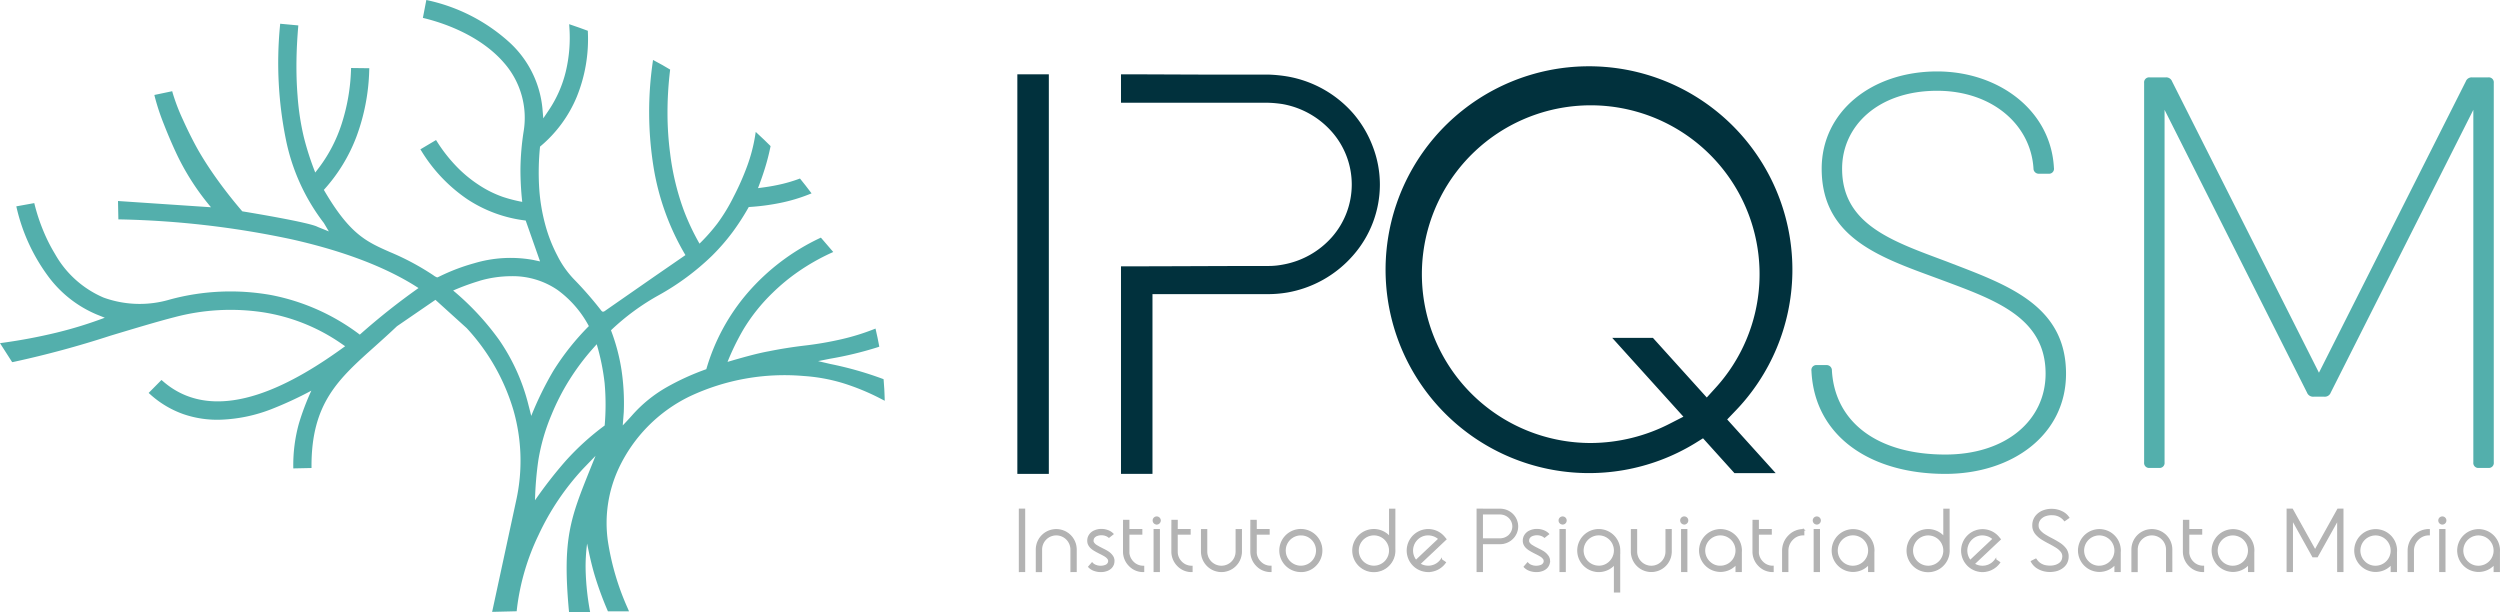
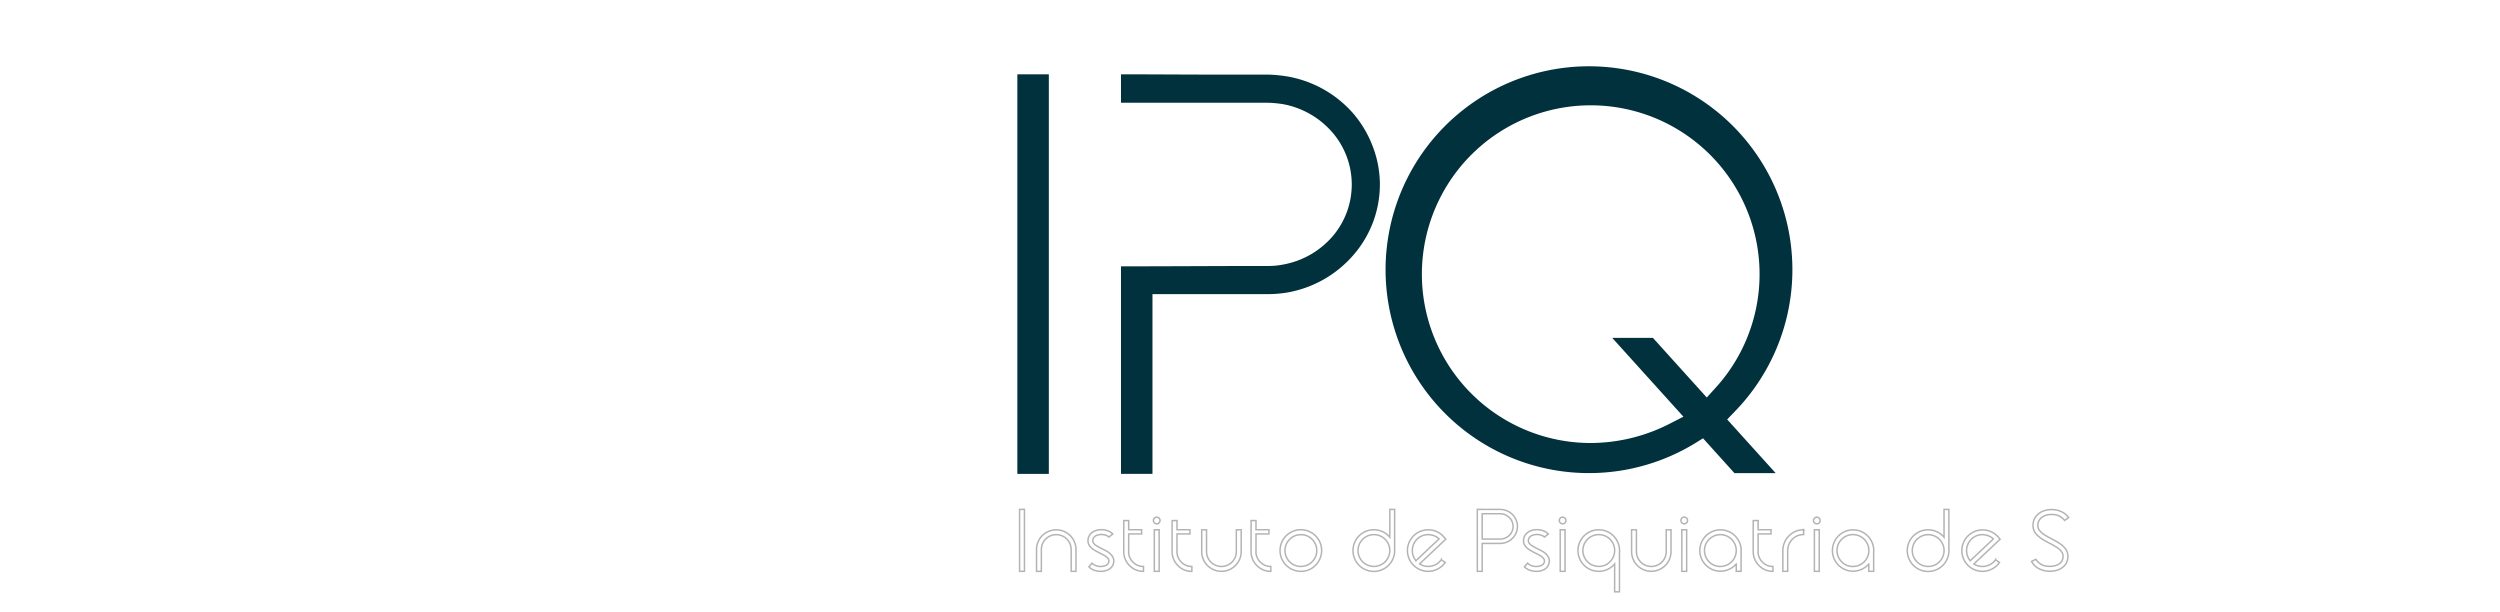
<svg xmlns="http://www.w3.org/2000/svg" width="361.86" height="88.592" viewBox="0 0 361.86 88.592">
  <g id="logo-h" transform="translate(0 -4.243)">
    <path id="Caminho_1" data-name="Caminho 1" d="M239.249,53.145h-5.891l10.306,11.413-1.886.965a25.265,25.265,0,0,1-11.547,2.842,24.439,24.439,0,1,1,18.023-7.915l-1.208,1.33Zm11.8,19.578h5.967L250,64.955l1.046-1.091a29.442,29.442,0,1,0-5.7,4.539l1.157-.72Z" fill="#01313d" fill-rule="evenodd" />
-     <path id="Caminho_2" data-name="Caminho 2" d="M360.15,15.444h-2.316a.911.911,0,0,0-.928.592L335.654,58.191,314.4,16.036a.912.912,0,0,0-.929-.592h-2.314a.725.725,0,0,0-.808.807V71.166a.725.725,0,0,0,.808.807H312.5a.725.725,0,0,0,.808-.807V20.141l20.62,40.93a.939.939,0,0,0,.942.592h1.561a.91.91,0,0,0,.928-.592L358,20.141V71.166a.724.724,0,0,0,.807.807h1.346a.724.724,0,0,0,.807-.807V16.251a.724.724,0,0,0-.807-.807M281.574,72.835c9.691,0,17.471-5.654,17.471-14.509,0-10.1-8.883-12.975-17.282-16.232-7.754-2.909-15.129-5.3-15.129-13.433,0-6.191,5.222-11.279,13.756-11.279,7.913,0,13.539,4.872,13.944,11.225a.756.756,0,0,0,.808.781h1.372a.715.715,0,0,0,.78-.835c-.43-8.372-8.048-13.97-16.9-13.97-9.449,0-16.717,5.787-16.717,14.078,0,10.39,9.125,13.029,17.632,16.205,7.564,2.826,14.778,5.384,14.778,13.46,0,6.756-5.734,11.709-14.509,11.709-9.96,0-15.99-4.791-16.42-12.141a.764.764,0,0,0-.808-.807h-1.373a.716.716,0,0,0-.781.835c.431,9.448,8.507,14.913,19.382,14.913" fill="#53afac" />
    <path id="Caminho_3" data-name="Caminho 3" d="M198.712,25.478h0a15.365,15.365,0,0,1,1.018,5.493,15.536,15.536,0,0,1-3.882,10.242,16.365,16.365,0,0,1-9.513,5.369,16.773,16.773,0,0,1-2.74.234H166.814V72.834h-4.557V42.794c7.1,0,14.162-.053,21.3-.053a10.665,10.665,0,0,0,2.093-.193,12.347,12.347,0,0,0,7.145-3.992,11.536,11.536,0,0,0,0-15.213,12.4,12.4,0,0,0-7.145-4.033,16.82,16.82,0,0,0-2.052-.193H162.257V15c4.69,0,9.325.041,14.042.041h7.338a20.728,20.728,0,0,1,2.741.276,16.36,16.36,0,0,1,9.511,5.369,15.992,15.992,0,0,1,2.823,4.791" fill="#01313d" />
    <path id="Caminho_4" data-name="Caminho 4" d="M151.812,72.835h0V15h-4.557V72.835Z" fill="#01313d" />
-     <path id="Caminho_5" data-name="Caminho 5" d="M298.987,83.707h0a1.779,1.779,0,0,1,.286.651,1.463,1.463,0,0,1,.045.351,2.355,2.355,0,0,1-.013.344,2.038,2.038,0,0,1-.207.67,1.858,1.858,0,0,1-.438.549,2.583,2.583,0,0,1-1.188.577,3.779,3.779,0,0,1-1.271.045,3.322,3.322,0,0,1-1.219-.421,2.4,2.4,0,0,1-.927-.963l.625-.319a2.1,2.1,0,0,0,1.622,1,2.856,2.856,0,0,0,1.019-.03,1.951,1.951,0,0,0,.878-.414,1.2,1.2,0,0,0,.4-.782,1.3,1.3,0,0,0-.012-.451,1.249,1.249,0,0,0-.182-.406,2.821,2.821,0,0,0-.756-.677c-.31-.19-.634-.376-.976-.555-.03-.017-.06-.032-.088-.045-.314-.162-.628-.339-.946-.532a3.769,3.769,0,0,1-.97-.827,1.922,1.922,0,0,1-.324-.619,1.4,1.4,0,0,1-.071-.357c-.006-.115-.008-.228-.005-.337a2.1,2.1,0,0,1,.5-1.265,2.474,2.474,0,0,1,1.113-.724,3.369,3.369,0,0,1,1.277-.164,3.278,3.278,0,0,1,1.245.314,2.435,2.435,0,0,1,1.015.85l-.583.4a2.216,2.216,0,0,0-1.72-.857,2.731,2.731,0,0,0-1.008.124,1.857,1.857,0,0,0-.808.52,1.442,1.442,0,0,0-.324,1.083.879.879,0,0,0,.036.213,1.178,1.178,0,0,0,.214.393,3.091,3.091,0,0,0,.788.664c.293.18.6.353.927.519.019.009.04.02.062.033a.018.018,0,0,0,.013.006c.337.175.674.367,1.012.581a3.455,3.455,0,0,1,.953.863m-12.038-2.076h0a1.785,1.785,0,0,1,.244.017,2.316,2.316,0,0,1,1.332.6l-3.347,3.16a.063.063,0,0,0-.019-.024,2.317,2.317,0,0,1,.269-3.177,2.218,2.218,0,0,1,1.521-.578m0,5.312h0a3.029,3.029,0,0,0,2.465-1.284l-.575-.4a2.3,2.3,0,0,1-2.134.963,2.218,2.218,0,0,1-.995-.35L289.5,82.3l-.207-.25a3,3,0,1,0-2.653,4.875,2.723,2.723,0,0,0,.312.019m-7.858-.707h0a2.3,2.3,0,0,0,2.3-2.3v-.088h-.006v-.094a2.338,2.338,0,0,0-.741-1.519,2.3,2.3,0,1,0-1.556,4m3-2.478h0a.207.207,0,0,0,.007.049c0,.043,0,.086,0,.133A3.015,3.015,0,1,1,281.388,82V77.976h.7ZM268.2,86.236h0a2.306,2.306,0,1,0-1.625-.673,2.218,2.218,0,0,0,1.625.673m3.01-2.3h0c0,.07-.005.141-.011.211v2.792h-.7v-1.07a2.991,2.991,0,1,1,.714-1.933m-8.238-3.875h0a.48.48,0,1,1,.34-.141.464.464,0,0,1-.34.141m-.35,6.878h0V80.924h.7v6.019Zm-1.563-6.013h0v.7a2.2,2.2,0,0,0-1.615.66,2.306,2.306,0,0,0-.688,1.636v3.016h-.7V83.927a3.009,3.009,0,0,1,.9-2.134,2.872,2.872,0,0,1,2.106-.863m-6.593,3.159h0a2.161,2.161,0,0,0,.645,1.529,2.057,2.057,0,0,0,1.514.618v.707a2.735,2.735,0,0,1-2.006-.82,2.87,2.87,0,0,1-.854-2.034V80.93l.007-1.339h.707s0,.126,0,.378,0,.568,0,.948h1.871v.607h-1.871c0,.491,0,.963,0,1.412s0,.792,0,1.034v.119Zm-5.455,2.147h0a2.3,2.3,0,1,0-1.625-.673,2.218,2.218,0,0,0,1.625.673m3.01-2.3h0c0,.07,0,.141-.011.211v2.792h-.7v-1.07a2.993,2.993,0,1,1,.713-1.933m-8.238-3.875h0a.481.481,0,1,1,.34-.141.466.466,0,0,1-.34.141m-.35,6.878h0V80.924h.7v6.019Zm-1.563-6.013h0v3.159a2.866,2.866,0,0,1-.854,2.034,2.855,2.855,0,0,1-4,0,2.866,2.866,0,0,1-.854-2.034V80.93h.7v3.159a2.161,2.161,0,0,0,.645,1.529,2.157,2.157,0,0,0,3.023,0,2.165,2.165,0,0,0,.645-1.529V80.93Zm-10.461,5.306h0a2.2,2.2,0,0,0,1.555-.607,2.34,2.34,0,0,0,.741-1.521v-.093a.079.079,0,0,0,.007-.032v-.05a2.3,2.3,0,1,0-2.3,2.3m3.005-2.3h0c0,.041,0,.086-.006.131V89.9h-.7V85.873a3.007,3.007,0,1,1,.709-1.94m-8.233-3.868h0a.48.48,0,1,1,.34-.141.464.464,0,0,1-.34.141m-.351,6.878h0V80.924h.7v6.019Zm-1.581-1.589h0a1.488,1.488,0,0,1-.081.581,1.416,1.416,0,0,1-.325.5,1.7,1.7,0,0,1-.464.311,2.39,2.39,0,0,1-1.008.2,2.822,2.822,0,0,1-1-.182,1.937,1.937,0,0,1-.718-.476l.461-.532a1.282,1.282,0,0,0,.515.351,1.986,1.986,0,0,0,1.451,0,.766.766,0,0,0,.425-.413.654.654,0,0,0,.038-.294.556.556,0,0,0-.081-.257,1.588,1.588,0,0,0-.532-.47c-.218-.128-.449-.252-.694-.367a.382.382,0,0,0-.064-.032.054.054,0,0,0-.03-.019,8.7,8.7,0,0,1-.775-.432,2.792,2.792,0,0,1-.4-.312,1.591,1.591,0,0,1-.331-.457,1.067,1.067,0,0,1-.094-.3c-.009-.053-.015-.107-.019-.156v-.138a1.452,1.452,0,0,1,.126-.562,1.567,1.567,0,0,1,.8-.771,2.339,2.339,0,0,1,1-.212,2.588,2.588,0,0,1,1,.188,1.981,1.981,0,0,1,.665.438l-.558.438a1.409,1.409,0,0,0-.376-.226,1.89,1.89,0,0,0-1.44.006.9.9,0,0,0-.457.425.856.856,0,0,0-.062.3v.081a.33.33,0,0,0,.007.068.443.443,0,0,0,.045.126,1.233,1.233,0,0,0,.48.477,6.768,6.768,0,0,0,.739.406c.03.016.058.034.088.051.237.111.479.239.72.38a2.37,2.37,0,0,1,.762.707,1.214,1.214,0,0,1,.182.577m-5.685-3.73h0a1.79,1.79,0,0,0,0-2.36,1.925,1.925,0,0,0-1.109-.626,2.762,2.762,0,0,0-.318-.03h-2.6v3.666h2.6a1.7,1.7,0,0,0,.325-.03,1.919,1.919,0,0,0,1.109-.62m.918-2.029h0a2.378,2.378,0,0,1,.158.852,2.409,2.409,0,0,1-.6,1.59,2.541,2.541,0,0,1-1.476.833,2.651,2.651,0,0,1-.425.036h-2.6v4.037h-.707V77.97h.707v.006h2.61a3.062,3.062,0,0,1,.425.043,2.537,2.537,0,0,1,1.476.832,2.467,2.467,0,0,1,.438.744m-12.762,2.036h0a1.785,1.785,0,0,1,.244.017,2.319,2.319,0,0,1,1.333.6l-3.348,3.16a.055.055,0,0,0-.019-.024,2.32,2.32,0,0,1,.269-3.177,2.218,2.218,0,0,1,1.521-.578m0,5.312h0a3.029,3.029,0,0,0,2.465-1.284l-.574-.4a2.3,2.3,0,0,1-2.134.963,2.226,2.226,0,0,1-1-.35l3.787-3.574-.207-.25a2.976,2.976,0,0,0-2.021-1.1,3.011,3.011,0,0,0-3.3,2.672,3,3,0,0,0,2.672,3.305,2.737,2.737,0,0,0,.312.019m-7.858-.707h0a2.3,2.3,0,0,0,2.3-2.3v-.088h-.006v-.094a2.338,2.338,0,0,0-.741-1.519,2.3,2.3,0,1,0-1.556,4m3-2.478h0a.205.205,0,0,0,.006.049c0,.043,0,.086,0,.133A3.015,3.015,0,1,1,201.164,82V77.976h.7Zm-13.572-2.121h0a2.3,2.3,0,1,0,1.63.673,2.213,2.213,0,0,0-1.63-.673m0,5.306h0a3.011,3.011,0,1,1,2.128-.882,2.9,2.9,0,0,1-2.128.882m-6.505-2.854h0a2.161,2.161,0,0,0,.645,1.529,2.057,2.057,0,0,0,1.514.618v.707a2.731,2.731,0,0,1-2.005-.82,2.862,2.862,0,0,1-.855-2.034V80.93l.006-1.339h.708s0,.126,0,.378,0,.568,0,.948h1.871v.607H181.8c0,.491,0,.963,0,1.412s0,.792,0,1.034v.119Zm-2.131-3.159h0v3.159a2.862,2.862,0,0,1-.855,2.034,2.855,2.855,0,0,1-4.005,0,2.866,2.866,0,0,1-.854-2.034V80.93h.7v3.159a2.153,2.153,0,0,0,.645,1.529,2.156,2.156,0,0,0,3.022,0,2.161,2.161,0,0,0,.645-1.529V80.93Zm-9.3,3.159h0A2.161,2.161,0,0,0,171,85.618a2.061,2.061,0,0,0,1.515.618v.707a2.735,2.735,0,0,1-2.006-.82,2.871,2.871,0,0,1-.855-2.034V80.93l.007-1.339h.707s0,.126,0,.378-.005.568-.005.948h1.872v.607h-1.872c0,.491,0,.963,0,1.412s0,.792,0,1.034v.119Zm-2.925-4.024h0a.481.481,0,1,1,.339-.141.464.464,0,0,1-.339.141m-.35,6.878h0V80.924h.7v6.019Zm-3.723-2.854h0A2.161,2.161,0,0,0,164,85.618a2.061,2.061,0,0,0,1.515.618v.707a2.735,2.735,0,0,1-2.006-.82,2.866,2.866,0,0,1-.854-2.034V80.93l.006-1.339h.707s0,.126,0,.378,0,.568,0,.948h1.872v.607h-1.872c0,.491,0,.963,0,1.412s0,.792,0,1.034v.119Zm-2.15,1.265h0a1.488,1.488,0,0,1-.081.581,1.416,1.416,0,0,1-.325.5,1.686,1.686,0,0,1-.464.311,2.385,2.385,0,0,1-1.007.2,2.824,2.824,0,0,1-1-.182,1.945,1.945,0,0,1-.718-.476l.462-.532a1.269,1.269,0,0,0,.515.351,1.983,1.983,0,0,0,1.45,0,.763.763,0,0,0,.425-.413.668.668,0,0,0,.039-.294.57.57,0,0,0-.082-.257,1.594,1.594,0,0,0-.531-.47c-.218-.128-.449-.252-.695-.367a.348.348,0,0,0-.064-.032.054.054,0,0,0-.03-.019,8.842,8.842,0,0,1-.775-.432,2.792,2.792,0,0,1-.4-.312,1.591,1.591,0,0,1-.331-.457,1.067,1.067,0,0,1-.094-.3c-.008-.053-.015-.107-.019-.156v-.138a1.453,1.453,0,0,1,.126-.562,1.567,1.567,0,0,1,.8-.771,2.346,2.346,0,0,1,1-.212,2.588,2.588,0,0,1,1,.188,1.987,1.987,0,0,1,.664.438l-.558.438a1.419,1.419,0,0,0-.375-.226,1.89,1.89,0,0,0-1.44.006.9.9,0,0,0-.458.425.856.856,0,0,0-.061.3v.081a.337.337,0,0,0,.006.068.515.515,0,0,0,.045.126,1.233,1.233,0,0,0,.48.477,6.692,6.692,0,0,0,.74.406c.029.016.057.034.087.051.237.111.479.239.72.38a2.372,2.372,0,0,1,.763.707,1.213,1.213,0,0,1,.181.577m-5.465,1.589h0V83.777a2.86,2.86,0,0,0-.855-2.029,2.859,2.859,0,0,0-4,0,2.864,2.864,0,0,0-.855,2.029v3.166h.7v-3.16a2.17,2.17,0,0,1,.645-1.533,2.154,2.154,0,0,1,3.022,0,2.168,2.168,0,0,1,.646,1.527v3.166Zm-7.458,0h0V77.97h-.707v8.973Z" fill="#b3b3b3" />
    <path id="Caminho_6" data-name="Caminho 6" d="M298.987,83.707h0a1.779,1.779,0,0,1,.286.651,1.463,1.463,0,0,1,.045.351,2.355,2.355,0,0,1-.013.344,2.038,2.038,0,0,1-.207.67,1.858,1.858,0,0,1-.438.549,2.583,2.583,0,0,1-1.188.577,3.779,3.779,0,0,1-1.271.045,3.322,3.322,0,0,1-1.219-.421,2.4,2.4,0,0,1-.927-.963l.625-.319a2.1,2.1,0,0,0,1.622,1,2.856,2.856,0,0,0,1.019-.03,1.951,1.951,0,0,0,.878-.414,1.2,1.2,0,0,0,.4-.782,1.3,1.3,0,0,0-.012-.451,1.249,1.249,0,0,0-.182-.406,2.821,2.821,0,0,0-.756-.677c-.31-.19-.634-.376-.976-.555-.03-.017-.06-.032-.088-.045-.314-.162-.628-.339-.946-.532a3.769,3.769,0,0,1-.97-.827,1.922,1.922,0,0,1-.324-.619,1.4,1.4,0,0,1-.071-.357c-.006-.115-.008-.228-.005-.337a2.1,2.1,0,0,1,.5-1.265,2.474,2.474,0,0,1,1.113-.724,3.369,3.369,0,0,1,1.277-.164,3.278,3.278,0,0,1,1.245.314,2.435,2.435,0,0,1,1.015.85l-.583.4a2.216,2.216,0,0,0-1.72-.857,2.731,2.731,0,0,0-1.008.124,1.857,1.857,0,0,0-.808.52,1.442,1.442,0,0,0-.324,1.083.879.879,0,0,0,.036.213,1.178,1.178,0,0,0,.214.393,3.091,3.091,0,0,0,.788.664c.293.18.6.353.927.519.019.009.04.02.062.033a.018.018,0,0,0,.013.006c.337.175.674.367,1.012.581A3.455,3.455,0,0,1,298.987,83.707Zm-12.038-2.076h0a1.785,1.785,0,0,1,.244.017,2.316,2.316,0,0,1,1.332.6l-3.347,3.16a.063.063,0,0,0-.019-.024,2.317,2.317,0,0,1,.269-3.177A2.218,2.218,0,0,1,286.949,81.631Zm0,5.312h0a3.029,3.029,0,0,0,2.465-1.284l-.575-.4a2.3,2.3,0,0,1-2.134.963,2.218,2.218,0,0,1-.995-.35L289.5,82.3l-.207-.25a3,3,0,1,0-2.653,4.875A2.723,2.723,0,0,0,286.949,86.943Zm-7.858-.707h0a2.3,2.3,0,0,0,2.3-2.3v-.088h-.006v-.094a2.338,2.338,0,0,0-.741-1.519,2.3,2.3,0,1,0-1.556,4Zm3-2.478h0a.207.207,0,0,0,.007.049c0,.043,0,.086,0,.133A3.015,3.015,0,1,1,281.388,82V77.976h.7ZM268.2,86.236h0a2.306,2.306,0,1,0-1.625-.673A2.218,2.218,0,0,0,268.2,86.236Zm3.01-2.3h0c0,.07-.005.141-.011.211v2.792h-.7v-1.07a2.991,2.991,0,1,1,.714-1.933Zm-8.238-3.875h0a.48.48,0,1,1,.34-.141A.464.464,0,0,1,262.977,80.065Zm-.35,6.878h0V80.924h.7v6.019Zm-1.563-6.013h0v.7a2.2,2.2,0,0,0-1.615.66,2.306,2.306,0,0,0-.688,1.636v3.016h-.7V83.927a3.009,3.009,0,0,1,.9-2.134A2.872,2.872,0,0,1,261.064,80.93Zm-6.593,3.159h0a2.161,2.161,0,0,0,.645,1.529,2.057,2.057,0,0,0,1.514.618v.707a2.735,2.735,0,0,1-2.006-.82,2.87,2.87,0,0,1-.854-2.034V80.93l.007-1.339h.707s0,.126,0,.378,0,.568,0,.948h1.871v.607h-1.871c0,.491,0,.963,0,1.412s0,.792,0,1.034v.119Zm-5.455,2.147h0a2.3,2.3,0,1,0-1.625-.673A2.218,2.218,0,0,0,249.016,86.236Zm3.01-2.3h0c0,.07,0,.141-.011.211v2.792h-.7v-1.07a2.993,2.993,0,1,1,.713-1.933Zm-8.238-3.875h0a.481.481,0,1,1,.34-.141A.466.466,0,0,1,243.788,80.065Zm-.35,6.878h0V80.924h.7v6.019Zm-1.563-6.013h0v3.159a2.866,2.866,0,0,1-.854,2.034,2.855,2.855,0,0,1-4,0,2.866,2.866,0,0,1-.854-2.034V80.93h.7v3.159a2.161,2.161,0,0,0,.645,1.529,2.157,2.157,0,0,0,3.023,0,2.165,2.165,0,0,0,.645-1.529V80.93Zm-10.461,5.306h0a2.2,2.2,0,0,0,1.555-.607,2.34,2.34,0,0,0,.741-1.521v-.093a.079.079,0,0,0,.007-.032v-.05a2.3,2.3,0,1,0-2.3,2.3Zm3.005-2.3h0c0,.041,0,.086-.006.131V89.9h-.7V85.873a3.007,3.007,0,1,1,.709-1.94Zm-8.233-3.868h0a.48.48,0,1,1,.34-.141A.464.464,0,0,1,226.186,80.065Zm-.351,6.878h0V80.924h.7v6.019Zm-1.581-1.589h0a1.488,1.488,0,0,1-.081.581,1.416,1.416,0,0,1-.325.5,1.7,1.7,0,0,1-.464.311,2.39,2.39,0,0,1-1.008.2,2.822,2.822,0,0,1-1-.182,1.937,1.937,0,0,1-.718-.476l.461-.532a1.282,1.282,0,0,0,.515.351,1.986,1.986,0,0,0,1.451,0,.766.766,0,0,0,.425-.413.654.654,0,0,0,.038-.294.556.556,0,0,0-.081-.257,1.588,1.588,0,0,0-.532-.47c-.218-.128-.449-.252-.694-.367a.382.382,0,0,0-.064-.032.054.054,0,0,0-.03-.019,8.7,8.7,0,0,1-.775-.432,2.792,2.792,0,0,1-.4-.312,1.591,1.591,0,0,1-.331-.457,1.067,1.067,0,0,1-.094-.3c-.009-.053-.015-.107-.019-.156v-.138a1.452,1.452,0,0,1,.126-.562,1.567,1.567,0,0,1,.8-.771,2.339,2.339,0,0,1,1-.212,2.588,2.588,0,0,1,1,.188,1.981,1.981,0,0,1,.665.438l-.558.438a1.409,1.409,0,0,0-.376-.226,1.89,1.89,0,0,0-1.44.006.9.9,0,0,0-.457.425.856.856,0,0,0-.062.3v.081a.33.33,0,0,0,.007.068.443.443,0,0,0,.045.126,1.233,1.233,0,0,0,.48.477,6.768,6.768,0,0,0,.739.406c.03.016.058.034.088.051.237.111.479.239.72.38a2.37,2.37,0,0,1,.762.707A1.214,1.214,0,0,1,224.254,85.354Zm-5.685-3.73h0a1.79,1.79,0,0,0,0-2.36,1.925,1.925,0,0,0-1.109-.626,2.762,2.762,0,0,0-.318-.03h-2.6v3.666h2.6a1.7,1.7,0,0,0,.325-.03A1.919,1.919,0,0,0,218.569,81.624Zm.918-2.029h0a2.378,2.378,0,0,1,.158.852,2.409,2.409,0,0,1-.6,1.59,2.541,2.541,0,0,1-1.476.833,2.651,2.651,0,0,1-.425.036h-2.6v4.037h-.707V77.97h.707v.006h2.61a3.062,3.062,0,0,1,.425.043,2.537,2.537,0,0,1,1.476.832A2.467,2.467,0,0,1,219.487,79.6Zm-12.762,2.036h0a1.785,1.785,0,0,1,.244.017,2.319,2.319,0,0,1,1.333.6l-3.348,3.16a.055.055,0,0,0-.019-.024,2.32,2.32,0,0,1,.269-3.177A2.218,2.218,0,0,1,206.725,81.631Zm0,5.312h0a3.029,3.029,0,0,0,2.465-1.284l-.574-.4a2.3,2.3,0,0,1-2.134.963,2.226,2.226,0,0,1-1-.35l3.787-3.574-.207-.25a2.976,2.976,0,0,0-2.021-1.1,3.011,3.011,0,0,0-3.3,2.672,3,3,0,0,0,2.672,3.305A2.737,2.737,0,0,0,206.725,86.943Zm-7.858-.707h0a2.3,2.3,0,0,0,2.3-2.3v-.088h-.006v-.094a2.338,2.338,0,0,0-.741-1.519,2.3,2.3,0,1,0-1.556,4Zm3-2.478h0a.205.205,0,0,0,.006.049c0,.043,0,.086,0,.133A3.015,3.015,0,1,1,201.164,82V77.976h.7Zm-13.572-2.121h0a2.3,2.3,0,1,0,1.63.673A2.213,2.213,0,0,0,188.295,81.637Zm0,5.306h0a3.011,3.011,0,1,1,2.128-.882A2.9,2.9,0,0,1,188.295,86.943Zm-6.505-2.854h0a2.161,2.161,0,0,0,.645,1.529,2.057,2.057,0,0,0,1.514.618v.707a2.731,2.731,0,0,1-2.005-.82,2.862,2.862,0,0,1-.855-2.034V80.93l.006-1.339h.708s0,.126,0,.378,0,.568,0,.948h1.871v.607H181.8c0,.491,0,.963,0,1.412s0,.792,0,1.034v.119Zm-2.131-3.159h0v3.159a2.862,2.862,0,0,1-.855,2.034,2.855,2.855,0,0,1-4.005,0,2.866,2.866,0,0,1-.854-2.034V80.93h.7v3.159a2.153,2.153,0,0,0,.645,1.529,2.156,2.156,0,0,0,3.022,0,2.161,2.161,0,0,0,.645-1.529V80.93Zm-9.3,3.159h0A2.161,2.161,0,0,0,171,85.618a2.061,2.061,0,0,0,1.515.618v.707a2.735,2.735,0,0,1-2.006-.82,2.871,2.871,0,0,1-.855-2.034V80.93l.007-1.339h.707s0,.126,0,.378-.005.568-.005.948h1.872v.607h-1.872c0,.491,0,.963,0,1.412s0,.792,0,1.034v.119Zm-2.925-4.024h0a.481.481,0,1,1,.339-.141A.464.464,0,0,1,167.43,80.065Zm-.35,6.878h0V80.924h.7v6.019Zm-3.723-2.854h0A2.161,2.161,0,0,0,164,85.618a2.061,2.061,0,0,0,1.515.618v.707a2.735,2.735,0,0,1-2.006-.82,2.866,2.866,0,0,1-.854-2.034V80.93l.006-1.339h.707s0,.126,0,.378,0,.568,0,.948h1.872v.607h-1.872c0,.491,0,.963,0,1.412s0,.792,0,1.034v.119Zm-2.15,1.265h0a1.488,1.488,0,0,1-.081.581,1.416,1.416,0,0,1-.325.5,1.686,1.686,0,0,1-.464.311,2.385,2.385,0,0,1-1.007.2,2.824,2.824,0,0,1-1-.182,1.945,1.945,0,0,1-.718-.476l.462-.532a1.269,1.269,0,0,0,.515.351,1.983,1.983,0,0,0,1.45,0,.763.763,0,0,0,.425-.413.668.668,0,0,0,.039-.294.57.57,0,0,0-.082-.257,1.594,1.594,0,0,0-.531-.47c-.218-.128-.449-.252-.695-.367a.348.348,0,0,0-.064-.032.054.054,0,0,0-.03-.019,8.842,8.842,0,0,1-.775-.432,2.792,2.792,0,0,1-.4-.312,1.591,1.591,0,0,1-.331-.457,1.067,1.067,0,0,1-.094-.3c-.008-.053-.015-.107-.019-.156v-.138a1.453,1.453,0,0,1,.126-.562,1.567,1.567,0,0,1,.8-.771,2.346,2.346,0,0,1,1-.212,2.588,2.588,0,0,1,1,.188,1.987,1.987,0,0,1,.664.438l-.558.438a1.419,1.419,0,0,0-.375-.226,1.89,1.89,0,0,0-1.44.006.9.9,0,0,0-.458.425.856.856,0,0,0-.061.3v.081a.337.337,0,0,0,.006.068.515.515,0,0,0,.045.126,1.233,1.233,0,0,0,.48.477,6.692,6.692,0,0,0,.74.406c.029.016.057.034.087.051.237.111.479.239.72.38a2.372,2.372,0,0,1,.763.707A1.213,1.213,0,0,1,161.207,85.354Zm-5.465,1.589h0V83.777a2.86,2.86,0,0,0-.855-2.029,2.859,2.859,0,0,0-4,0,2.864,2.864,0,0,0-.855,2.029v3.166h.7v-3.16a2.17,2.17,0,0,1,.645-1.533,2.154,2.154,0,0,1,3.022,0,2.168,2.168,0,0,1,.646,1.527v3.166Zm-7.458,0h0V77.97h-.707v8.973Z" fill="none" stroke="#b3b3b3" stroke-miterlimit="22.926" stroke-width="0.216" />
-     <path id="Caminho_7" data-name="Caminho 7" d="M358.743,86.236h0a2.3,2.3,0,1,0-1.626-.673,2.219,2.219,0,0,0,1.626.673m3.009-2.3h0c0,.071,0,.141-.01.212v2.791h-.7v-1.07a2.992,2.992,0,1,1,.713-1.933m-8.237-3.875h0a.481.481,0,1,1,.339-.141.464.464,0,0,1-.339.141m-.351,6.878h0V80.924h.7v6.019ZM351.6,80.93h0v.7a2.2,2.2,0,0,0-1.615.66,2.306,2.306,0,0,0-.688,1.636v3.016h-.7V83.927a3.013,3.013,0,0,1,.9-2.134,2.873,2.873,0,0,1,2.107-.863m-7.758,5.306h0a2.3,2.3,0,1,0-1.625-.673,2.216,2.216,0,0,0,1.625.673m3.01-2.3h0c0,.071,0,.141-.011.212v2.791h-.7v-1.07a2.992,2.992,0,1,1,.713-1.933m-7.755-5.8h0v8.8h-.7V79.427l-3,5.376h-.612l-3-5.394v7.534h-.707V77.97h.707l3.311,5.944,3.3-5.931.007-.013h.694Zm-15.906,8.1h0a2.3,2.3,0,1,0-1.626-.673,2.218,2.218,0,0,0,1.626.673m3.01-2.3h0c0,.071-.005.141-.011.212v2.791h-.7v-1.07a2.989,2.989,0,1,1,.714-1.933m-9.434.15h0a2.164,2.164,0,0,0,.645,1.529,2.062,2.062,0,0,0,1.514.617v.707a2.731,2.731,0,0,1-2.005-.82,2.866,2.866,0,0,1-.855-2.033V80.93l.007-1.339h.707s0,.126,0,.378,0,.568,0,.948h1.871v.607h-1.871c0,.491,0,.964,0,1.412s0,.793,0,1.034v.12Zm-2.443,2.853h0V83.778a2.859,2.859,0,0,0-.854-2.029,2.858,2.858,0,0,0-4,0,2.864,2.864,0,0,0-.855,2.029v3.165h.7V83.784a2.176,2.176,0,0,1,.645-1.534,2.154,2.154,0,0,1,3.022,0,2.17,2.17,0,0,1,.646,1.528v3.165Zm-10.468-.707h0a2.3,2.3,0,1,0-1.625-.673,2.216,2.216,0,0,0,1.625.673m3.01-2.3h0c0,.071,0,.141-.011.212v2.791h-.7v-1.07a2.992,2.992,0,1,1,.713-1.933" fill="#b3b3b3" />
-     <path id="Caminho_8" data-name="Caminho 8" d="M358.743,86.236h0a2.3,2.3,0,1,0-1.626-.673A2.219,2.219,0,0,0,358.743,86.236Zm3.009-2.3h0c0,.071,0,.141-.01.212v2.791h-.7v-1.07a2.992,2.992,0,1,1,.713-1.933Zm-8.237-3.875h0a.481.481,0,1,1,.339-.141A.464.464,0,0,1,353.515,80.065Zm-.351,6.878h0V80.924h.7v6.019ZM351.6,80.93h0v.7a2.2,2.2,0,0,0-1.615.66,2.306,2.306,0,0,0-.688,1.636v3.016h-.7V83.927a3.013,3.013,0,0,1,.9-2.134A2.873,2.873,0,0,1,351.6,80.93Zm-7.758,5.306h0a2.3,2.3,0,1,0-1.625-.673A2.216,2.216,0,0,0,343.844,86.236Zm3.01-2.3h0c0,.071,0,.141-.011.212v2.791h-.7v-1.07a2.992,2.992,0,1,1,.713-1.933Zm-7.755-5.8h0v8.8h-.7V79.427l-3,5.376h-.612l-3-5.394v7.534h-.707V77.97h.707l3.311,5.944,3.3-5.931.007-.013h.694Zm-15.906,8.1h0a2.3,2.3,0,1,0-1.626-.673A2.218,2.218,0,0,0,323.193,86.236Zm3.01-2.3h0c0,.071-.005.141-.011.212v2.791h-.7v-1.07a2.989,2.989,0,1,1,.714-1.933Zm-9.434.15h0a2.164,2.164,0,0,0,.645,1.529,2.062,2.062,0,0,0,1.514.617v.707a2.731,2.731,0,0,1-2.005-.82,2.866,2.866,0,0,1-.855-2.033V80.93l.007-1.339h.707s0,.126,0,.378,0,.568,0,.948h1.871v.607h-1.871c0,.491,0,.964,0,1.412s0,.793,0,1.034v.12Zm-2.443,2.853h0V83.778a2.859,2.859,0,0,0-.854-2.029,2.858,2.858,0,0,0-4,0,2.864,2.864,0,0,0-.855,2.029v3.165h.7V83.784a2.176,2.176,0,0,1,.645-1.534,2.154,2.154,0,0,1,3.022,0,2.17,2.17,0,0,1,.646,1.528v3.165Zm-10.468-.707h0a2.3,2.3,0,1,0-1.625-.673A2.216,2.216,0,0,0,303.858,86.236Zm3.01-2.3h0c0,.071,0,.141-.011.212v2.791h-.7v-1.07a2.992,2.992,0,1,1,.713-1.933Z" fill="none" stroke="#b3b3b3" stroke-miterlimit="22.926" stroke-width="0.216" />
-     <path id="Caminho_9" data-name="Caminho 9" d="M82.389,55.03a33.244,33.244,0,0,0-2.56,5,28.842,28.842,0,0,0-1.911,6.609,48.292,48.292,0,0,0-.478,5.773,62.878,62.878,0,0,1,4.43-5.693,37.529,37.529,0,0,1,5.653-5.13,35.115,35.115,0,0,0-.006-6.117,32.639,32.639,0,0,0-1.146-5.647l-.608.686a33.885,33.885,0,0,0-3.374,4.523M69.416,40.652a34.175,34.175,0,0,0-3.825,1.4,38.69,38.69,0,0,1,6.648,7.139,28.84,28.84,0,0,1,4.269,9.493c.134.5.258,1.015.386,1.519a48.035,48.035,0,0,1,3.2-6.526,36.7,36.7,0,0,1,5.14-6.475,15.454,15.454,0,0,0-4.521-5.223,11.488,11.488,0,0,0-6.8-2,16.488,16.488,0,0,0-4.5.667M68.651,38.1a18.341,18.341,0,0,1,8.493-.48l1.027.219-2.08-5.918a19.493,19.493,0,0,1-8.441-3.078A22.82,22.82,0,0,1,61,21.858l-.152-.241,2.266-1.346.145.227a22.269,22.269,0,0,0,2.97,3.756,18.557,18.557,0,0,0,3.055,2.5,15.643,15.643,0,0,0,3.5,1.747,21.485,21.485,0,0,0,2.805.721,43.405,43.405,0,0,1-.257-4.789A38.312,38.312,0,0,1,75.78,19.1,12.063,12.063,0,0,0,72.915,9.053c-2.961-3.415-7.579-5.44-11.45-6.4l-.255-.063L61.709,0l.279.063A25.713,25.713,0,0,1,73.63,6.034a14.882,14.882,0,0,1,4.884,9.661l.123,1.437.805-1.194a17.306,17.306,0,0,0,2.445-5.55,21.09,21.09,0,0,0,.525-6.469L82.385,3.5l1.463.506,1.237.451.006.187a22.194,22.194,0,0,1-1.624,9.412,18.682,18.682,0,0,1-5.3,7.168,36.922,36.922,0,0,0-.115,6.1,26.823,26.823,0,0,0,.817,5,21.865,21.865,0,0,0,1.81,4.689,13.987,13.987,0,0,0,2.569,3.586,52.8,52.8,0,0,1,3.736,4.3c.167.212.282.356.7.018l7.137-4.962,4.392-3.03a36.313,36.313,0,0,1-4.593-12.6,50.35,50.35,0,0,1-.153-15.248l.053-.4,1.343.729L97,10.072l-.021.179a51.559,51.559,0,0,0-.362,6.436A45.333,45.333,0,0,0,97,22.228a36.918,36.918,0,0,0,1.95,8.151,33.737,33.737,0,0,0,2.3,4.888,26.913,26.913,0,0,0,2.608-2.945,26.022,26.022,0,0,0,2.332-3.85,38.2,38.2,0,0,0,1.961-4.438,23.666,23.666,0,0,0,1.157-4.428l.08-.513,1.221,1.144.928.909-.029.145a31.671,31.671,0,0,1-.814,3.144c-.284.912-.613,1.841-.979,2.8l.856-.117a26.935,26.935,0,0,0,2.649-.491,21.267,21.267,0,0,0,2.385-.718l.186-.068.8,1,.877,1.146-.334.135a24.448,24.448,0,0,1-4.172,1.245,32.433,32.433,0,0,1-4.585.6,34.612,34.612,0,0,1-2.337,3.625,30.154,30.154,0,0,1-2.98,3.426,36.559,36.559,0,0,1-7.673,5.689,33.948,33.948,0,0,0-6.953,5.1,27.984,27.984,0,0,1,1.527,5.76,32.651,32.651,0,0,1,.328,6.061l-.151,1.953c.434-.457,1.027-1.088,1.347-1.456A19.631,19.631,0,0,1,96.5,56.047a36.076,36.076,0,0,1,5.735-2.609,29.424,29.424,0,0,1,6-11.071,31.729,31.729,0,0,1,10.392-7.881l.191-.091,1.79,2.08-.334.153a31.066,31.066,0,0,0-4.731,2.693,28.66,28.66,0,0,0-3.69,3.044,26.1,26.1,0,0,0-4.3,5.4,35.884,35.884,0,0,0-2.248,4.617c1.895-.552,4.114-1.2,5.978-1.537q1.245-.253,2.528-.457t2.594-.361a48.7,48.7,0,0,0,5.425-.932,32.743,32.743,0,0,0,4.594-1.416l.3-.118.3,1.346.248,1.269-.22.081a51.561,51.561,0,0,1-6.914,1.669l-1.725.345,1.784.417a50.476,50.476,0,0,1,7.54,2.139l.157.065.1,1.407c.022.405.039.822.052,1.244l.013.466-.416-.213a33.58,33.58,0,0,0-5.68-2.354,25.417,25.417,0,0,0-5.623-1.016,32.209,32.209,0,0,0-16.5,2.944A21.9,21.9,0,0,0,89.572,67.754a18.73,18.73,0,0,0-1.588,10.552,37.521,37.521,0,0,0,2.9,9.8l.162.384H87.993l-.071-.171a47.524,47.524,0,0,1-1.916-5.281c-.373-1.3-.684-2.645-1.025-4.361a24.862,24.862,0,0,0-.21,3.974,38.267,38.267,0,0,0,.586,5.609l.056.321-3.049.014-.023-.252c-.949-10.406.233-13.344,3.1-20.48L86.2,65.98,84.444,67.8a36.906,36.906,0,0,0-6.5,9.655,33.78,33.78,0,0,0-3.135,10.781l-.024.242-3.551.086,3.486-16.144a26.615,26.615,0,0,0-.411-13.073A30.044,30.044,0,0,0,67.557,47.5L63.027,43.4l-5.568,3.82c-1.1,1.046-2.176,2.01-3.2,2.929-5.264,4.7-9.182,8.206-9.169,17.324v.27L42.45,67.8v-.284a22.538,22.538,0,0,1,.8-6.163,36.19,36.19,0,0,1,1.816-4.807,53.479,53.479,0,0,1-5.84,2.7,22.377,22.377,0,0,1-7.062,1.495,15.053,15.053,0,0,1-5.632-.8,14.245,14.245,0,0,1-4.8-2.871l-.216-.194L23.372,55l.2.172c4.018,3.512,8.95,3.469,13.731,1.921,4.682-1.517,9.23-4.479,12.655-6.979l-.581-.4A27.191,27.191,0,0,0,38.062,45.2a31.587,31.587,0,0,0-12.805.711c-2.5.64-5.84,1.647-9.274,2.68a142.96,142.96,0,0,1-14.045,3.8l-.178.028L0,49.672l.429-.06A78.016,78.016,0,0,0,8.251,48.13a60.015,60.015,0,0,0,6.917-2.14l-1.182-.474a16.84,16.84,0,0,1-7.122-5.673,26.774,26.774,0,0,1-4.438-9.69l-.067-.283,2.6-.471.063.251A27.173,27.173,0,0,0,6.266,33.4a24.243,24.243,0,0,0,1.7,3.37A14.67,14.67,0,0,0,15,43.077a15.343,15.343,0,0,0,9.6.275,33.482,33.482,0,0,1,14.636-.646A31,31,0,0,1,52.08,48.437a97.818,97.818,0,0,1,8.5-6.743l-.655-.416c-5.085-3.135-11.478-5.24-17.774-6.651A131.376,131.376,0,0,0,17.4,31.758l-.266,0-.054-2.662L30.54,30a35.766,35.766,0,0,1-4.686-7.119c-.576-1.167-1.414-3.05-2.138-4.912a32.219,32.219,0,0,1-1.307-3.947l-.065-.275,2.583-.544.067.254a28.369,28.369,0,0,0,1.48,3.862c.774,1.721,1.677,3.495,2.357,4.662.83,1.425,1.759,2.823,2.711,4.141,1.143,1.584,2.318,3.053,3.4,4.321l.125.145.212.036c1.683.28,9.586,1.6,10.711,2.225L47.6,33.5l-.721-1.217a29.349,29.349,0,0,1-5.5-12.1,55.911,55.911,0,0,1-.849-16.468l.023-.279,2.627.244-.023.273c-.137,1.641-.225,3.3-.245,4.941s.025,3.3.157,4.944a37.411,37.411,0,0,0,.9,5.976,41.24,41.24,0,0,0,1.662,5.16l.548-.716a21.445,21.445,0,0,0,3.288-6.371,28.319,28.319,0,0,0,1.34-7.772l.01-.27,2.637.033-.01.281a29.743,29.743,0,0,1-1.869,9.67,24.1,24.1,0,0,1-4.7,7.655c3.747,6.43,6.133,7.484,9.566,9a37.139,37.139,0,0,1,6.094,3.234l.155.1a2.283,2.283,0,0,0,.564.331c.062.011.164-.038.364-.136l.112-.055A28.693,28.693,0,0,1,68.651,38.1" transform="translate(0 4.242)" fill="#53afac" fill-rule="evenodd" />
  </g>
</svg>